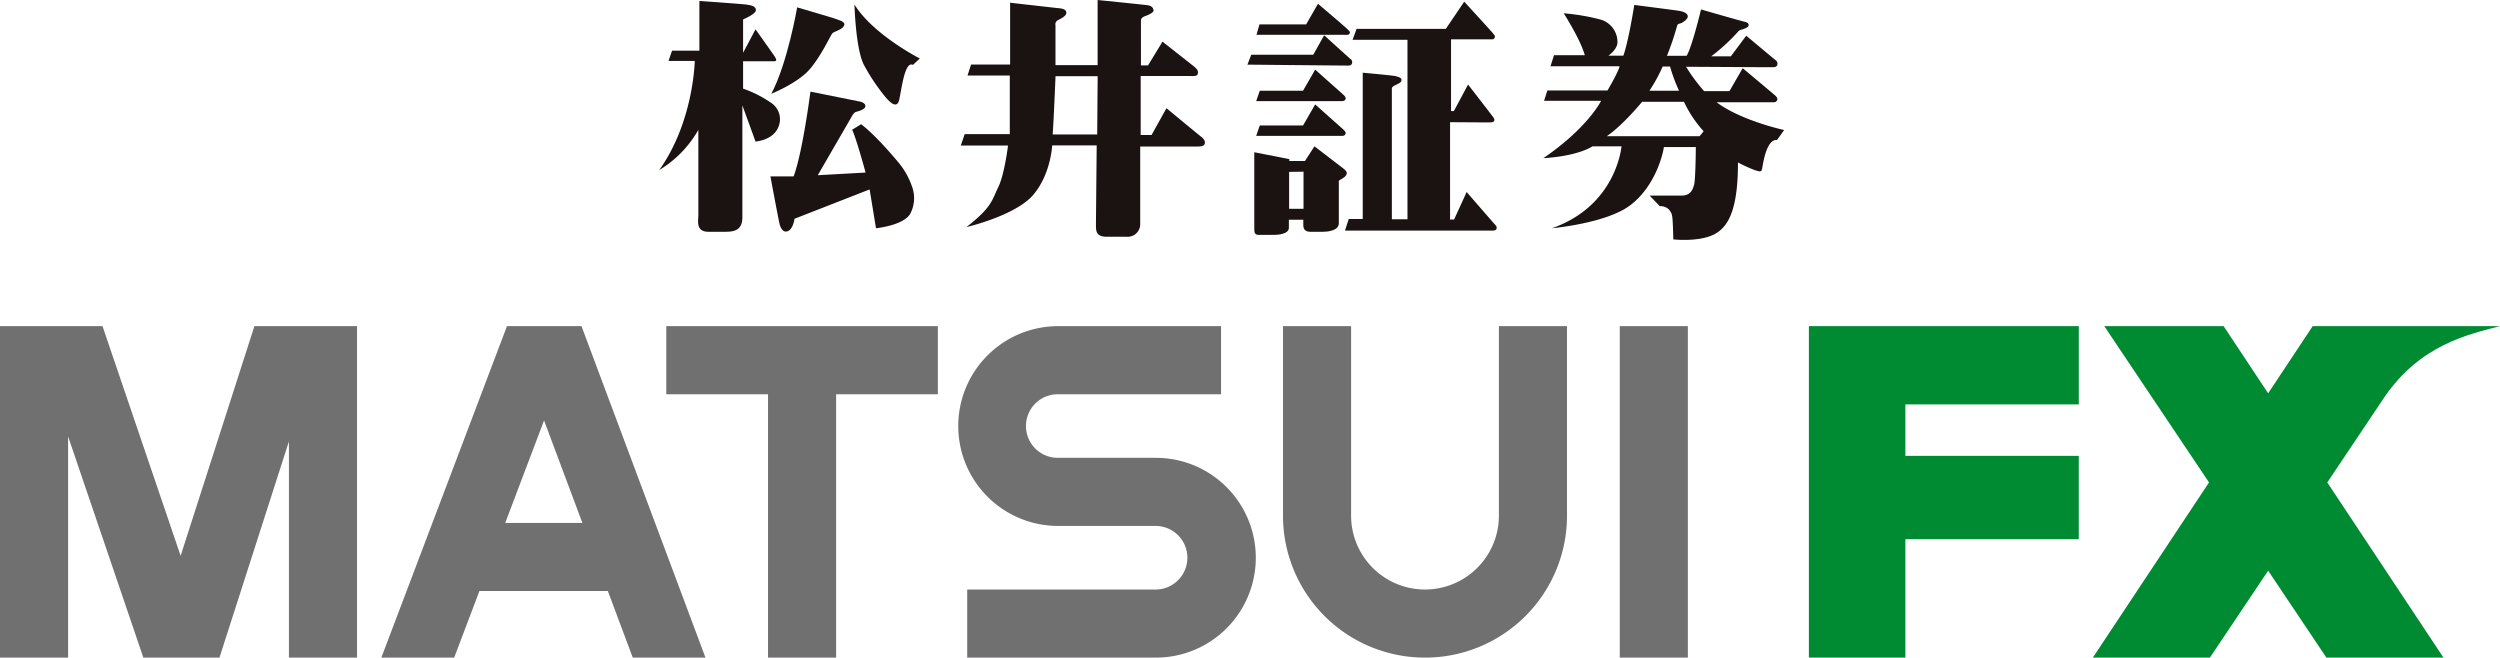
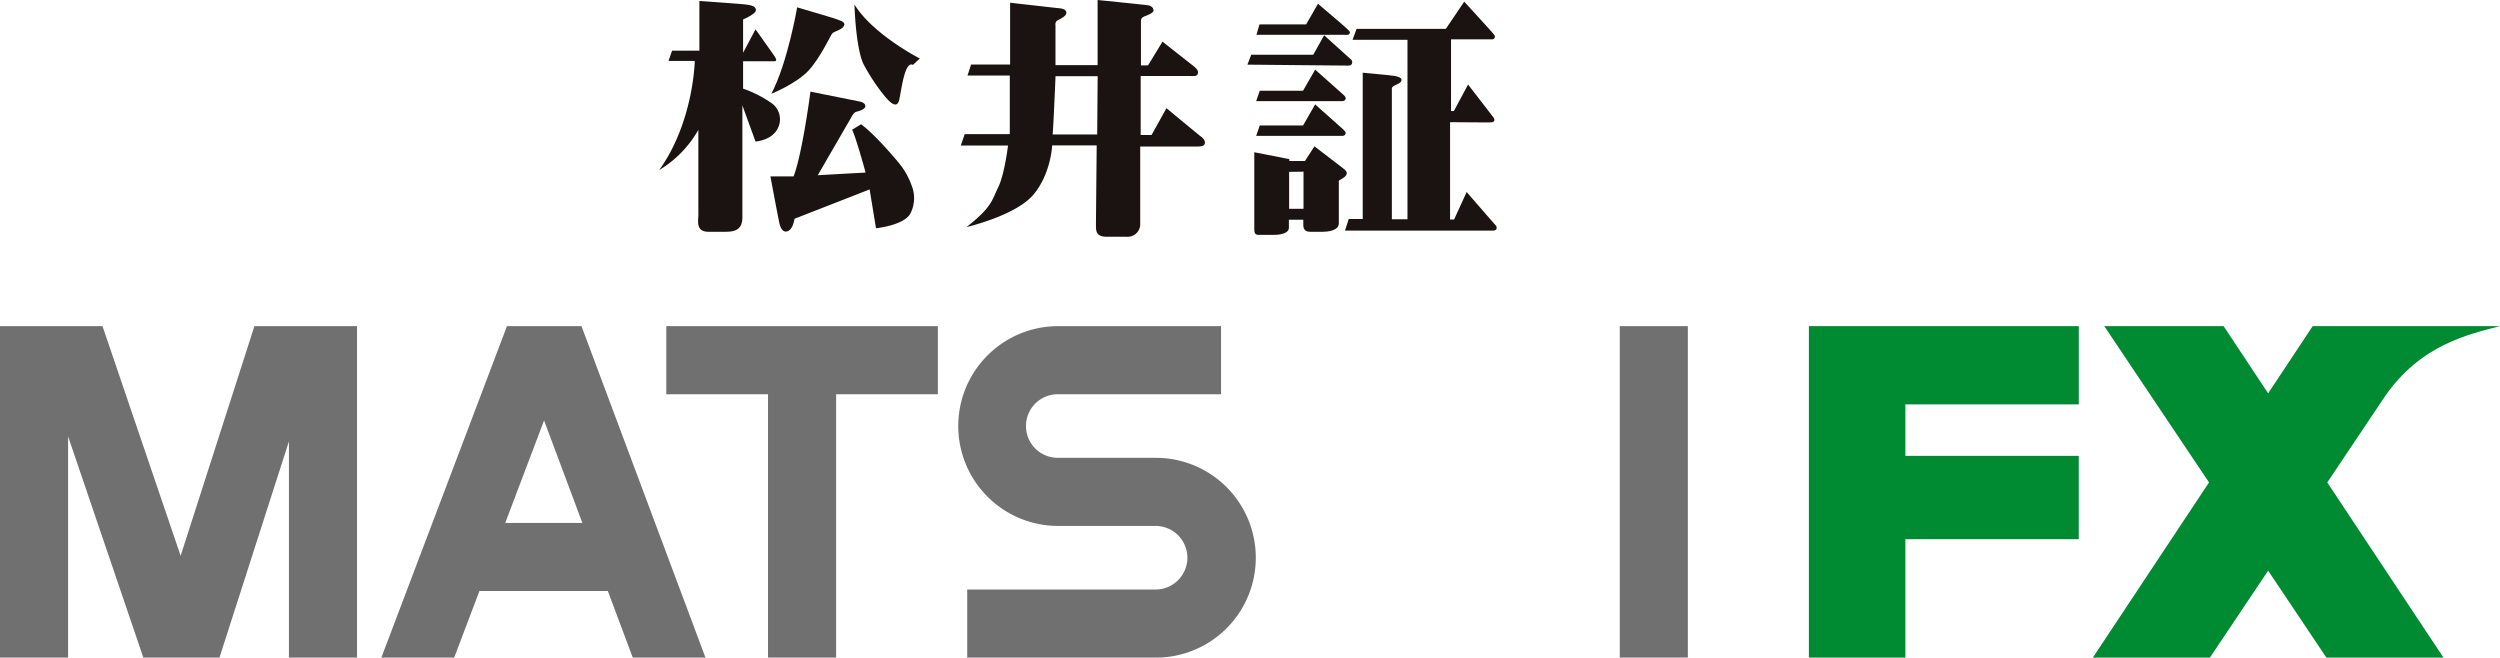
<svg xmlns="http://www.w3.org/2000/svg" width="532.069" height="139.959" viewBox="0 0 532.069 139.959">
  <g id="グループ_2694" data-name="グループ 2694" transform="translate(-270.19 -234.541)">
    <g id="グループ_2517" data-name="グループ 2517" transform="translate(270.19 303.951)">
      <path id="パス_4321" data-name="パス 4321" d="M297.675,228.514c7.613-11.152,17.884-13.372,24.6-15.116H282.41l-9.479,14.3-9.479-14.3H238.056l22.291,33.266L235.62,283.947h24.912l12.4-18.506,12.4,18.506h24.912l-24.728-37.283Z" transform="translate(209.793 -213.398)" fill="#008a32" />
      <path id="パス_4322" data-name="パス 4322" d="M268.78,230.049V213.4H211.337v70.547h20.539v-25.2h36.9V241.01h-36.9v-10.96Z" transform="translate(173.643 -213.398)" fill="#008a32" />
      <path id="パス_4323" data-name="パス 4323" d="M110.79,213.4l-15.7,48.876L78.461,213.4H56.645v70.547H71.138V236.874l16.015,47.072h16.2l14.782-46.016v46.016h14.494V213.4Z" transform="translate(-56.645 -213.398)" fill="#717071" />
      <rect id="長方形_1712" data-name="長方形 1712" width="14.494" height="70.547" transform="translate(344.729 0)" fill="#717071" />
-       <path id="パス_4324" data-name="パス 4324" d="M196.587,283.945a30.2,30.2,0,0,1-30.223-30.223V213.4h14.494v40.324a15.728,15.728,0,1,0,31.457,0V213.4h14.494v40.324a30.2,30.2,0,0,1-30.223,30.223Z" transform="translate(106.693 -213.398)" fill="#717071" />
      <path id="パス_4325" data-name="パス 4325" d="M142.762,283.945h15.475L131.852,213.4h-15.86L89.258,283.945h15.5l5.371-14.171h27.333ZM115.621,255.28l8.265-21.811,8.155,21.811Z" transform="translate(-8.094 -213.398)" fill="#717071" />
      <path id="パス_4326" data-name="パス 4326" d="M171.424,213.4h-57.8v14.494h21.653v56.054h14.494V227.892h21.653Z" transform="translate(28.179 -213.398)" fill="#717071" />
      <path id="パス_4327" data-name="パス 4327" d="M180.509,241.426H159.855a6.767,6.767,0,1,1,0-13.533h34.67V213.4h-34.67a21.261,21.261,0,1,0,0,42.522h20.654a6.766,6.766,0,1,1,0,13.531H140.5v14.494h40.013a21.26,21.26,0,1,0,0-42.519Z" transform="translate(65.349 -213.398)" fill="#717071" />
    </g>
    <g id="グループ_2518" data-name="グループ 2518" transform="translate(410.505 234.541)">
      <path id="パス_4328" data-name="パス 4328" d="M121.56,185.59v10.584h-5.819l-.749,2.183h5.585s-.221,12.924-7.551,23.21a23.481,23.481,0,0,0,8.315-8.544v17.993c0,1.431-.61,3.7,2.183,3.7h3.409c1.809,0,3.775-.154,3.775-3.1V207.809l2.8,7.7s3.4-.217,4.686-2.713a4.2,4.2,0,0,0-1.359-5.522,24.74,24.74,0,0,0-5.973-3.024v-5.821h5.819c1.135,0,1.732.157.682-1.351s-3.855-5.45-3.855-5.45l-2.645,4.992v-7.1s2.725-1.135,2.725-1.971-.986-1.053-2.125-1.2-9.9-.759-9.9-.759" transform="translate(-113.026 -185.386)" fill="#1a1311" fill-rule="evenodd" />
      <path id="パス_4329" data-name="パス 4329" d="M128.1,186.137s-2.013,11.791-5.493,18.389c0,0,5.293-2.115,7.909-4.93s4.783-7.767,5.142-8.011,1.269-.57,1.759-.864c.448-.256,1.018-.926.56-1.359-.192-.177-.254-.353-3.078-1.212-3.176-.956-6.8-2.013-6.8-2.013" transform="translate(-98.757 -184.572)" fill="#1a1311" fill-rule="evenodd" />
      <path id="パス_4330" data-name="パス 4330" d="M129.717,185.9s.251,9.519,2.016,12.849a41.686,41.686,0,0,0,4.584,6.846c.655.762,2.417,2.77,2.917.6s1.165-8.36,2.927-7.451l1.466-1.361s-9.972-5.089-13.909-11.488" transform="translate(-88.178 -184.932)" fill="#1a1311" fill-rule="evenodd" />
      <path id="パス_4331" data-name="パス 4331" d="M131.046,193.346s-1.662,12.939-3.579,18.036H122.53s1.717,9.218,1.961,10.181c.256.946.709,1.558,1.307,1.558s1.466-.453,1.864-2.723l15.98-6.244L145,222.419s5.94-.6,7.309-3.128a7.12,7.12,0,0,0,.3-5.9,16,16,0,0,0-2.673-4.783c-1.608-1.964-5.435-6.346-8.106-8.32l-1.914,1.167s.654,1.055,2.869,9.109l-10.176.565s6.6-11.4,7-12.093.657-1.267,1.212-1.411,1.66-.455,1.874-1.015c.189-.55-.366-1-1.127-1.152s-10.522-2.113-10.522-2.113" transform="translate(-98.878 -173.84)" fill="#1a1311" fill-rule="evenodd" />
      <path id="パス_4332" data-name="パス 4332" d="M190,214.633c-.61-.453-7.416-6.1-7.416-6.1l-3.166,5.7H177.1V201.687h10.226c1.11,0,1.769.095,1.919-.455s0-.958-.963-1.71-6.543-5.149-6.543-5.149l-3.071,5.049h-1.513v-9.537c0-.338.2-.7.906-.953s1.767-.749,1.767-1.155-.209-1.013-1.262-1.157-10.632-1.112-10.632-1.112v13.855h-8.967v-8.514a.931.931,0,0,1,.545-1.053c.612-.351,1.767-.864,1.767-1.568s-.849-.9-1.458-.956-10.512-1.185-10.512-1.185v13.155H141l-.757,2.342h9v12.471h-9.6l-.826,2.419h10.049s-.727,6.122-2.09,8.892-1.267,4.179-6.749,8.467c0,0,10.43-2.419,14.205-6.856s4.029-10.527,4.029-10.527h9.477s-.157,15.743-.157,17.035c0,1.2.057,2.407,2.27,2.407h4.228a2.67,2.67,0,0,0,2.919-2.718V216.7h11.689c1.468,0,1.817-.1,2.021-.55s-.1-1.063-.7-1.516m-22.164-.51h-9.479c.2-2.359.61-12.391.61-12.391h8.967Z" transform="translate(-74.645 -185.508)" fill="#1a1311" fill-rule="evenodd" />
      <path id="パス_4333" data-name="パス 4333" d="M177.189,185.832l-2.519,4.385h-9.925l-.652,2.222h18.69c.806,0,.953.05,1.16-.314.2-.346-.254-.645-.655-1.053s-6.1-5.241-6.1-5.241" transform="translate(-37.002 -185.026)" fill="#1a1311" fill-rule="evenodd" />
-       <path id="パス_4334" data-name="パス 4334" d="M179.65,188.525l-2.312,4.139h-13.2l-.816,2.108s20.051.2,21.116.2c.428,0,.888.052,1.1-.351a.818.818,0,0,0-.3-1.06c-.436-.366-5.59-5.037-5.59-5.037" transform="translate(-38.151 -181.017)" fill="#1a1311" fill-rule="evenodd" />
+       <path id="パス_4334" data-name="パス 4334" d="M179.65,188.525l-2.312,4.139h-13.2l-.816,2.108s20.051.2,21.116.2c.428,0,.888.052,1.1-.351a.818.818,0,0,0-.3-1.06" transform="translate(-38.151 -181.017)" fill="#1a1311" fill-rule="evenodd" />
      <path id="パス_4335" data-name="パス 4335" d="M176.624,191.464l-2.576,4.482H164.84l-.769,2.212h17.692c.851,0,1,.055,1.257-.3s0-.712-.453-1.112-5.943-5.286-5.943-5.286" transform="translate(-37.036 -176.641)" fill="#1a1311" fill-rule="evenodd" />
      <path id="パス_4336" data-name="パス 4336" d="M176.624,194.437l-2.576,4.48H164.84l-.769,2.217h17.692c.851,0,1,.057,1.257-.3s0-.692-.453-1.1-5.943-5.293-5.943-5.293" transform="translate(-37.036 -172.216)" fill="#1a1311" fill-rule="evenodd" />
      <path id="パス_4337" data-name="パス 4337" d="M182.755,202.655c-.5-.4-6.04-4.634-6.04-4.634l-2.018,3.126h-3.327v-.4l-7.461-1.466v16.127c0,.8,0,1.463.918,1.463h3.268c.657,0,3.178-.107,3.178-1.516V213.64h3.069v.859c0,.5-.1,1.712,1.463,1.712h2.675c.854,0,3.424-.157,3.424-1.814v-8.561c0-.455-.152-.455.406-.762s1.107-.652,1.257-1.155-.3-.859-.811-1.264m-8.367,8.668h-3.066v-7.862l3.066-.042Z" transform="translate(-37.279 -166.88)" fill="#1a1311" fill-rule="evenodd" />
      <path id="パス_4338" data-name="パス 4338" d="M175.441,200.767V231.9h-2.976l-.8,2.469h30.885c.66,0,1.11.08,1.359-.346a.8.8,0,0,0-.251-.859c-.249-.251-6.1-7-6.1-7l-2.67,5.848h-.859V211.3s6.8.047,7.807.047,1.351-.007,1.543-.269c.239-.346-.072-.689-.281-.99-.276-.393-5.241-6.8-5.241-6.8l-3.021,5.649h-.6V193.667H202.4c.749,0,.9.045,1.1-.309s0-.557-.406-1.05-6.052-6.657-6.052-6.657l-3.922,5.794H174.132l-.854,2.324h11.687v38.189h-3.325V204.147c0-.309.254-.5.906-.811s1.107-.508,1.15-1-.645-.657-1.15-.816-7.105-.749-7.105-.749" transform="translate(-25.73 -185.295)" fill="#1a1311" fill-rule="evenodd" />
-       <path id="パス_4339" data-name="パス 4339" d="M225.5,206.643h11.752c.737,0,.854,0,1.1-.4.222-.351-.067-.759-.406-1.053-.406-.366-6.9-5.8-6.9-5.8l-2.817,4.885h-5.39a36.69,36.69,0,0,1-3.835-5.189s16.726.1,17.739.1,1.406,0,1.61-.358a.9.9,0,0,0-.306-1.15c-.4-.306-6.242-5.2-6.242-5.2l-3.278,4.385h-4.176a40.925,40.925,0,0,0,5.535-5.04c.5-.652.752-.545,1.16-.709.408-.147,1.209-.4,1.262-.8s-.152-.655-.854-.811c-.709-.142-9.273-2.613-9.273-2.613s-1.916,8.058-3.081,9.87h-4.176a58.5,58.5,0,0,0,2.113-6.2c.154-.752.505-.55,1.005-.8s1.262-.806,1.314-1.309-.353-1.058-2.12-1.309-9.26-1.214-9.26-1.214-1.212,7.715-2.324,10.791H202.48s1.869-1.262,1.919-2.825a5.007,5.007,0,0,0-3.377-4.791,45.571,45.571,0,0,0-8.066-1.4s3.529,5.49,4.49,8.917h-6.553l-.752,2.367h14.706s-.1.911-2.566,5.142h-12.8l-.707,2.205h12.142s-2.77,5.7-12.284,12.2c0,0,6.7-.244,10.47-2.516h6.152s-1,12.6-14.813,17.438c0,0,11.383-1.015,16.527-4.788s7-10.333,7.309-12.493h6.8s-.055,6.792-.358,7.966c-.306,1.152-.8,2.362-2.675,2.362h-6.8l2.17,2.26a2.478,2.478,0,0,1,2.071.861c.595.951.659.647.8,6.2,0,0,5.249.607,8.574-1.01s5.186-5.687,5.186-15.365a31.242,31.242,0,0,0,3.38,1.563c1.2.408,1.61.557,1.764-.249s.854-6.306,3.171-6.092l1.508-2.12s-9.116-1.971-14.362-5.9m-11.485-7.61h1.57a34.957,34.957,0,0,0,1.909,5.147h-6.3a36,36,0,0,0,2.822-5.147m7.864,14.82H202.124c3.434-2.319,7.511-7.312,7.511-7.312h8.922a24.761,24.761,0,0,0,4.178,6.259Z" transform="translate(-0.471 -184.877)" fill="#1a1311" fill-rule="evenodd" />
    </g>
  </g>
</svg>